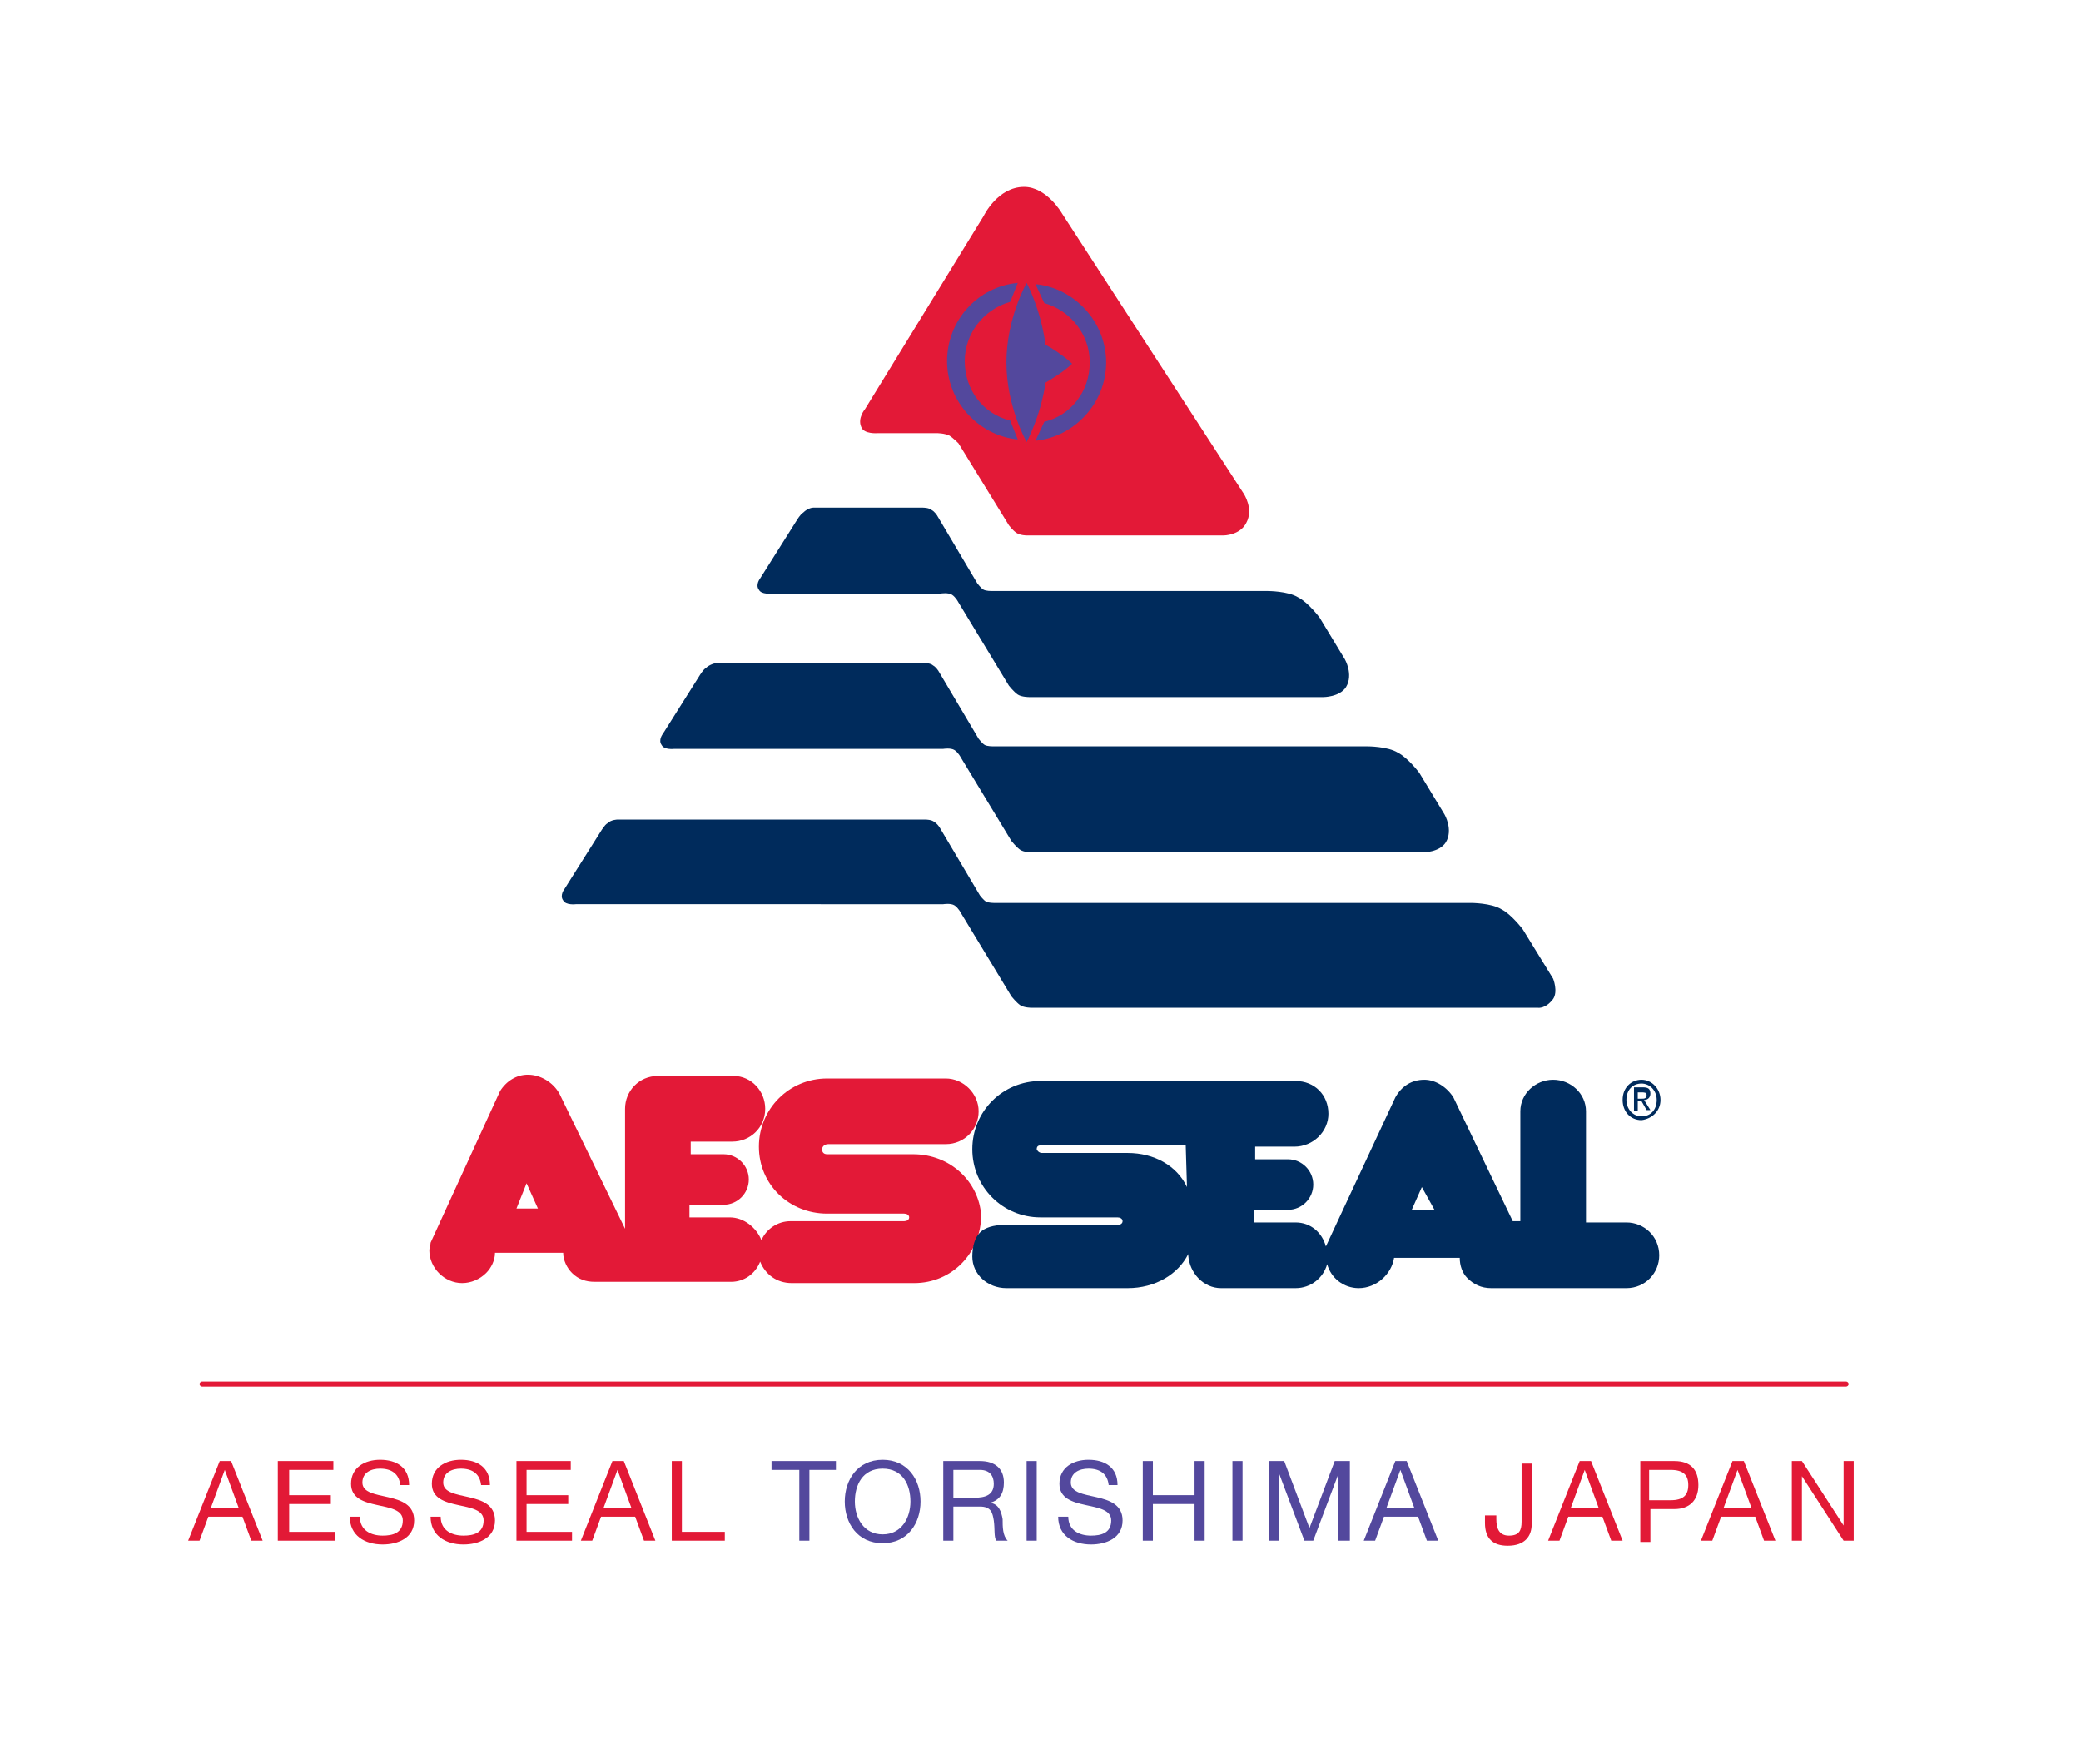
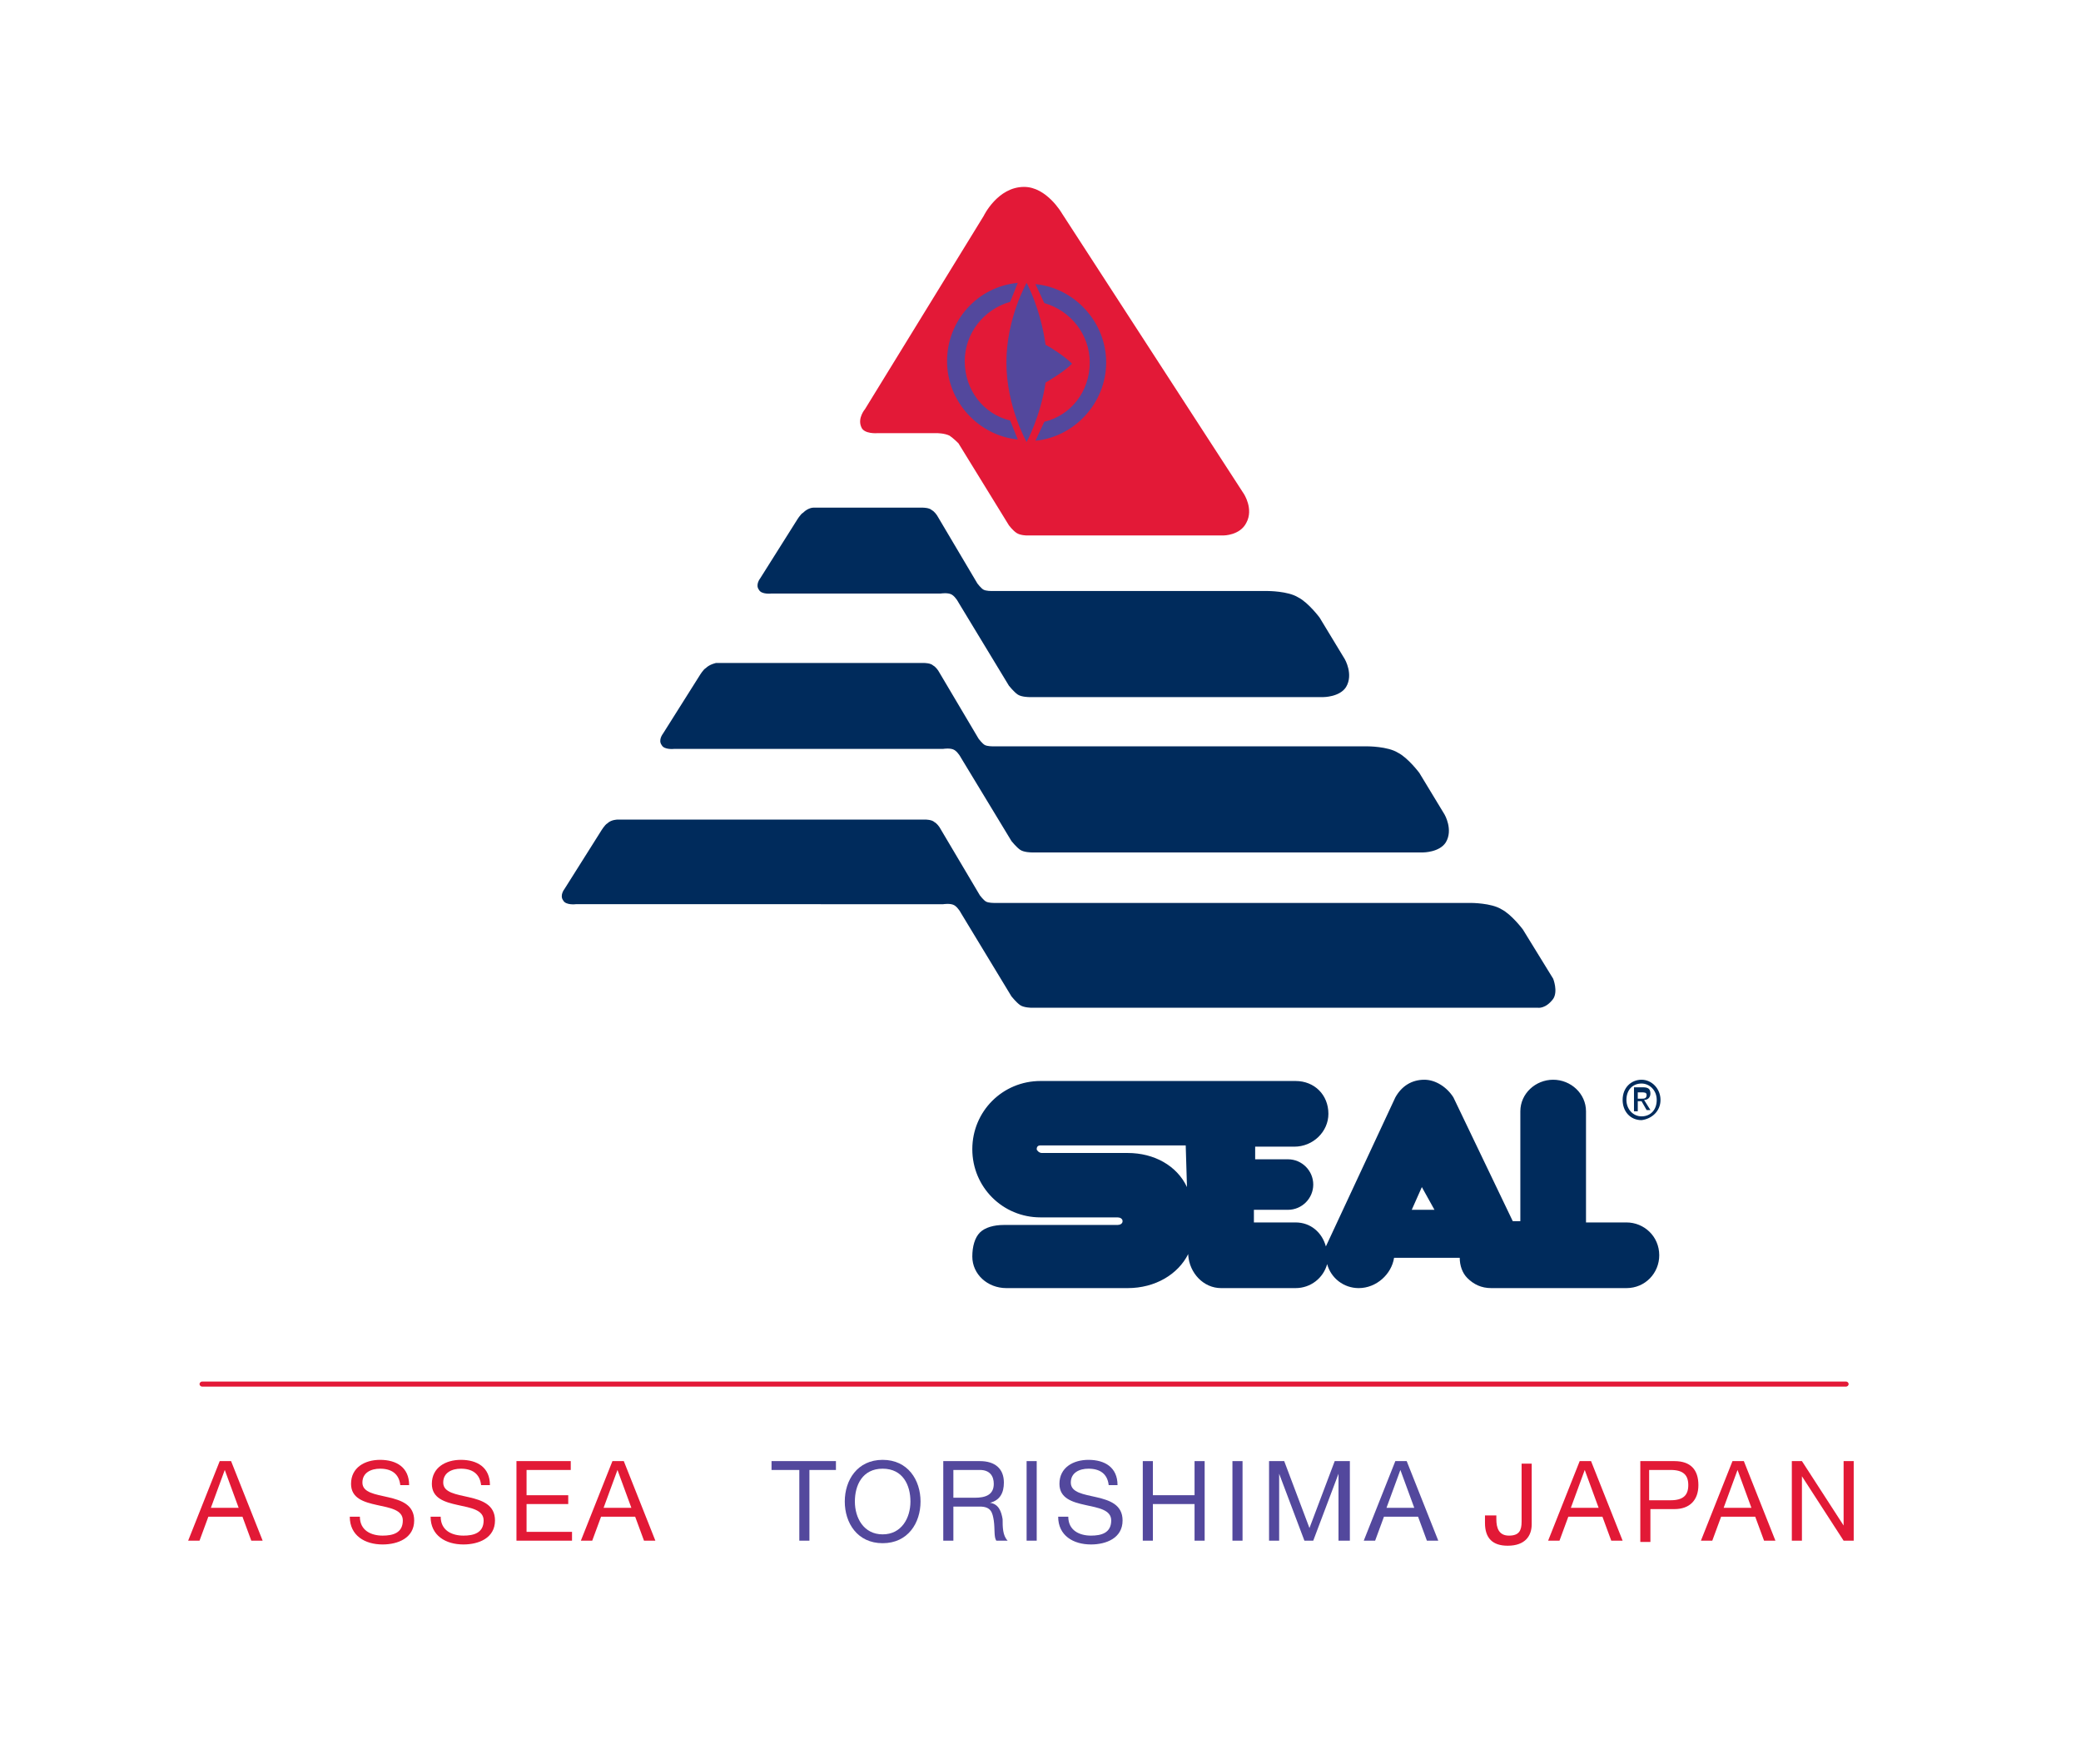
<svg xmlns="http://www.w3.org/2000/svg" version="1.1" id="Layer_1" x="0px" y="0px" viewBox="0 0 164.8 139.7" style="enable-background:new 0 0 164.8 139.7;" xml:space="preserve">
  <style type="text/css">
	.st0{fill:#E31937;}
	.st1{fill:#002B5C;}
	.st2{fill-rule:evenodd;clip-rule:evenodd;fill:#002B5C;}
	.st3{fill:#E21936;}
	.st4{fill:#53489D;}
</style>
  <path class="st0" d="M146.2,109.4H16c-0.1,0-0.2,0.1-0.2,0.2s0.1,0.2,0.2,0.2h130.2c0.1,0,0.2-0.1,0.2-0.2S146.3,109.4,146.2,109.4z  " />
-   <path class="st0" d="M72.3,91.4h-6.8c-0.3,0-0.4-0.2-0.4-0.4c0-0.1,0.1-0.4,0.5-0.4h9.3c1.5,0,2.6-1.2,2.6-2.6  c0-1.4-1.2-2.6-2.6-2.6h-9.4c-3,0-5.4,2.4-5.4,5.4c0,3,2.4,5.3,5.4,5.3h6.1c0.2,0,0.4,0.1,0.4,0.3c0,0.2-0.2,0.3-0.4,0.3h-9  c-1,0-1.9,0.6-2.3,1.5c-0.4-1-1.4-1.8-2.5-1.8h-3.2v-1h2.7c1.1,0,2-0.9,2-2c0-1.1-0.9-2-2-2h-2.6v-1l3.3,0c1.4,0,2.6-1.1,2.6-2.6  c0-1.4-1.1-2.6-2.5-2.6h-6c-1.5,0-2.6,1.2-2.6,2.6v9.5l-5.2-10.7c-0.5-0.9-1.5-1.5-2.5-1.5c-0.9,0-1.7,0.5-2.2,1.3l-5.5,12  c0,0.2-0.1,0.4-0.1,0.6c0,1.4,1.2,2.6,2.6,2.6c0.7,0,1.4-0.3,1.9-0.8c0.4-0.4,0.7-1,0.7-1.6h5.4c0,0.6,0.3,1.2,0.7,1.6  c0.5,0.5,1.1,0.7,1.8,0.7h10.8c1,0,1.9-0.6,2.3-1.6h0c0.4,1,1.3,1.7,2.5,1.7h9.7c3,0,5.3-2.4,5.3-5.4C77.5,93.6,75.3,91.4,72.3,91.4  z M42.6,95.7l-1.7,0l0.8-2L42.6,95.7z" />
  <path class="st1" d="M128.8,96.8h-3.2V88c0-1.4-1.2-2.5-2.6-2.5c-1.4,0-2.6,1.1-2.6,2.5l0,8.7l-0.6,0l-4.7-9.8  c-0.5-0.8-1.4-1.4-2.3-1.4c-1,0-1.8,0.5-2.3,1.4L105,98.7c-0.3-1.1-1.2-1.9-2.4-1.9l-3.3,0v-1h2.7c1.1,0,2-0.9,2-2c0-1.1-0.9-2-2-2  h-2.6v-1l3.1,0c1.5,0,2.7-1.2,2.7-2.6c0-1.5-1.1-2.6-2.6-2.6H82.4c-3,0-5.4,2.4-5.4,5.4c0,3,2.4,5.4,5.4,5.4c0,0,0,0,0,0l6.1,0  c0.2,0,0.4,0.1,0.4,0.3c0,0.2-0.2,0.3-0.4,0.3h-9c-0.8,0-1.5,0.2-1.9,0.6C77.2,98,77,98.7,77,99.5c0,1.4,1.2,2.5,2.7,2.5h9.6  c2.2,0,4-1.1,4.8-2.7c0,0,0,0,0,0l0,0.1c0.1,1.4,1.2,2.6,2.6,2.6h5.9c1.2,0,2.2-0.8,2.5-1.9c0.3,1.1,1.3,1.9,2.5,1.9  c1.4,0,2.6-1.1,2.8-2.4l5.2,0l0,0c0,0.6,0.2,1.2,0.6,1.6c0.5,0.5,1.1,0.8,1.9,0.8h10.7c1.5,0,2.6-1.2,2.6-2.6  C131.4,97.9,130.2,96.8,128.8,96.8z M113.6,95.8l-1.8,0l0.8-1.8L113.6,95.8z M94,94c-0.8-1.7-2.6-2.7-4.7-2.7h-6.8  c-0.2,0-0.4-0.2-0.4-0.3c0-0.2,0.1-0.3,0.3-0.3l11.5,0L94,94z" />
  <path class="st2" d="M129.7,87.2h0.3l0.4,0.7h0.3l-0.5-0.8c0.3,0,0.5-0.2,0.5-0.5c0-0.4-0.2-0.5-0.6-0.5h-0.7V88h0.3V87.2z   M129.7,87v-0.5h0.3c0.2,0,0.4,0,0.4,0.2c0,0.3-0.2,0.3-0.4,0.3H129.7z M131.5,87.1c0-0.9-0.7-1.6-1.5-1.6c-0.8,0-1.5,0.6-1.5,1.6  c0,0.9,0.6,1.6,1.5,1.6C130.8,88.6,131.5,88,131.5,87.1z M131.2,87.1c0,0.8-0.5,1.3-1.2,1.3c-0.7,0-1.2-0.6-1.2-1.3  c0-0.8,0.5-1.3,1.2-1.3C130.6,85.8,131.2,86.3,131.2,87.1z" />
  <path class="st1" d="M64.4,40.2l8.7,0c0,0,0.5,0,0.7,0.2c0.2,0.1,0.4,0.4,0.4,0.4l3.2,5.4c0,0,0.3,0.4,0.5,0.5  c0.2,0.1,0.6,0.1,0.6,0.1h21.9c0,0,1.6,0,2.4,0.5c0.8,0.4,1.7,1.6,1.7,1.6l2,3.3c0,0,0.7,1.2,0.1,2.2c-0.5,0.8-1.8,0.8-1.8,0.8H81.5  c0,0-0.6,0-0.9-0.2c-0.3-0.2-0.7-0.7-0.7-0.7l-4-6.6c0,0-0.2-0.4-0.5-0.6c-0.3-0.2-0.9-0.1-0.9-0.1H61.1c0,0-0.8,0.1-1-0.3  c-0.3-0.4,0.1-0.9,0.1-0.9l2.9-4.6c0,0,0.3-0.5,0.5-0.6C64,40.2,64.4,40.2,64.4,40.2z" />
  <path class="st0" d="M81.1,14.8c1.8,0,3,2.1,3,2.1l14.4,22.2c0,0,0.8,1.2,0.2,2.3c-0.5,1-1.8,1-1.8,1H81.3c0,0-0.5,0-0.8-0.2  c-0.3-0.2-0.6-0.6-0.6-0.6l-4-6.5c0,0-0.4-0.4-0.7-0.6c-0.4-0.2-1-0.2-1-0.2h-4.7c0,0-1.1,0.1-1.3-0.5c-0.3-0.7,0.3-1.4,0.3-1.4  l9.4-15.3C77.9,17.1,79,14.8,81.1,14.8z" />
  <path class="st1" d="M56.7,52.5h16.5c0,0,0.5,0,0.7,0.2c0.2,0.1,0.4,0.4,0.4,0.4l3.2,5.4c0,0,0.3,0.4,0.5,0.5  c0.2,0.1,0.6,0.1,0.6,0.1h29.7c0,0,1.6,0,2.4,0.5c0.8,0.4,1.7,1.6,1.7,1.6l2,3.3c0,0,0.7,1.2,0.1,2.2c-0.5,0.8-1.8,0.8-1.8,0.8H81.7  c0,0-0.6,0-0.9-0.2c-0.3-0.2-0.7-0.7-0.7-0.7l-4-6.6c0,0-0.2-0.4-0.5-0.6c-0.3-0.2-0.9-0.1-0.9-0.1H53.4c0,0-0.8,0.1-1-0.3  c-0.3-0.4,0.1-0.9,0.1-0.9l2.9-4.6c0,0,0.3-0.5,0.5-0.6C56.2,52.6,56.7,52.5,56.7,52.5z" />
  <path class="st3" d="M17.4,115.7h0.9l2.5,6.3h-0.9l-0.7-1.9h-2.7l-0.7,1.9h-0.9L17.4,115.7z M18.9,119.4l-1.1-3h0l-1.1,3H18.9z" />
-   <path class="st3" d="M22,115.7h4.4v0.7h-3.5v2h3.3v0.7h-3.3v2.2h3.6v0.7H22V115.7z" />
  <path class="st3" d="M31.7,117.6c-0.1-0.9-0.7-1.3-1.6-1.3c-0.7,0-1.4,0.3-1.4,1.1c0,1.6,4.1,0.5,4.1,3c0,1.4-1.3,1.9-2.5,1.9  c-1.4,0-2.6-0.7-2.6-2.2h0.8c0,1.1,0.9,1.5,1.8,1.5c0.8,0,1.6-0.2,1.6-1.2c0-1.7-4.1-0.6-4.1-2.9c0-1.3,1.1-1.9,2.3-1.9  c1.3,0,2.3,0.6,2.3,2H31.7z" />
  <path class="st3" d="M38.1,117.6c-0.1-0.9-0.7-1.3-1.6-1.3c-0.7,0-1.4,0.3-1.4,1.1c0,1.6,4.1,0.5,4.1,3c0,1.4-1.3,1.9-2.5,1.9  c-1.4,0-2.6-0.7-2.6-2.2h0.8c0,1.1,0.9,1.5,1.8,1.5c0.8,0,1.6-0.2,1.6-1.2c0-1.7-4.1-0.6-4.1-2.9c0-1.3,1.1-1.9,2.3-1.9  c1.3,0,2.3,0.6,2.3,2H38.1z" />
  <path class="st3" d="M40.8,115.7h4.4v0.7h-3.5v2h3.3v0.7h-3.3v2.2h3.6v0.7h-4.4V115.7z" />
  <path class="st3" d="M48.5,115.7h0.9l2.5,6.3H51l-0.7-1.9h-2.7l-0.7,1.9H46L48.5,115.7z M50,119.4l-1.1-3h0l-1.1,3H50z" />
-   <path class="st3" d="M53.2,115.7H54v5.6h3.4v0.7h-4.2V115.7z" />
  <path class="st4" d="M63.2,116.4h-2.1v-0.7h5.1v0.7h-2.1v5.6h-0.8V116.4z" />
  <path class="st4" d="M69.9,115.6c2,0,3,1.6,3,3.3c0,1.7-1,3.3-3,3.3s-3-1.6-3-3.3C66.9,117.2,67.9,115.6,69.9,115.6z M69.9,121.5  c1.5,0,2.2-1.3,2.2-2.6c0-1.3-0.6-2.6-2.2-2.6s-2.2,1.3-2.2,2.6C67.7,120.2,68.4,121.5,69.9,121.5z" />
  <path class="st4" d="M74.6,115.7h3c1.2,0,1.9,0.6,1.9,1.7c0,0.8-0.3,1.4-1.1,1.6v0c0.7,0.1,0.9,0.7,1,1.3c0,0.6,0,1.3,0.4,1.7h-0.9  c-0.2-0.3-0.1-0.9-0.2-1.6c-0.1-0.6-0.2-1.1-1.1-1.1h-2.1v2.7h-0.8V115.7z M77.2,118.6c0.8,0,1.5-0.2,1.5-1.1c0-0.6-0.3-1.1-1.1-1.1  h-2.1v2.2H77.2z" />
  <path class="st4" d="M81.3,115.7h0.8v6.3h-0.8V115.7z" />
  <path class="st4" d="M87.8,117.6c-0.1-0.9-0.7-1.3-1.6-1.3c-0.7,0-1.4,0.3-1.4,1.1c0,1.6,4.1,0.5,4.1,3c0,1.4-1.3,1.9-2.5,1.9  c-1.4,0-2.6-0.7-2.6-2.2h0.8c0,1.1,0.9,1.5,1.8,1.5c0.8,0,1.6-0.2,1.6-1.2c0-1.7-4.1-0.6-4.1-2.9c0-1.3,1.1-1.9,2.3-1.9  c1.3,0,2.3,0.6,2.3,2H87.8z" />
  <path class="st4" d="M90.5,115.7h0.8v2.7h3.3v-2.7h0.8v6.3h-0.8v-2.9h-3.3v2.9h-0.8V115.7z" />
  <path class="st4" d="M97.6,115.7h0.8v6.3h-0.8V115.7z" />
  <path class="st4" d="M100.5,115.7h1.2l2,5.3l2-5.3h1.2v6.3H106v-5.3h0l-2,5.3h-0.7l-2-5.3h0v5.3h-0.8V115.7z" />
  <path class="st4" d="M110.5,115.7h0.9l2.5,6.3H113l-0.7-1.9h-2.7l-0.7,1.9H108L110.5,115.7z M112,119.4l-1.1-3h0l-1.1,3H112z" />
  <path class="st3" d="M117.7,120h0.8v0.3c0,0.7,0.2,1.3,1,1.3c0.8,0,1-0.4,1-1.1v-4.6h0.8v4.8c0,0.9-0.5,1.7-1.9,1.7  c-1.2,0-1.8-0.6-1.8-1.8V120z" />
  <path class="st3" d="M125.1,115.7h0.9l2.5,6.3h-0.9l-0.7-1.9h-2.7l-0.7,1.9h-0.9L125.1,115.7z M126.6,119.4l-1.1-3h0l-1.1,3H126.6z" />
  <path class="st3" d="M129.8,115.7h2.8c1.3,0,1.9,0.7,1.9,1.9c0,1.2-0.7,1.9-1.9,1.9h-1.9v2.6h-0.8V115.7z M130.6,118.8h1.7  c1,0,1.4-0.4,1.4-1.2c0-0.8-0.4-1.2-1.4-1.2h-1.7V118.8z" />
  <path class="st3" d="M137.2,115.7h0.9l2.5,6.3h-0.9l-0.7-1.9h-2.7l-0.7,1.9h-0.9L137.2,115.7z M138.7,119.4l-1.1-3h0l-1.1,3H138.7z" />
  <path class="st3" d="M141.8,115.7h0.9l3.3,5.1h0v-5.1h0.8v6.3H146l-3.3-5.1h0v5.1h-0.8V115.7z" />
  <path class="st4" d="M80.6,34.8c-3.1-0.3-5.6-3-5.6-6.2c0-3.2,2.4-5.9,5.6-6.2L80,23.9c-2.1,0.6-3.6,2.5-3.6,4.7  c0,2.3,1.5,4.2,3.6,4.7L80.6,34.8z M82,34.9c3.1-0.3,5.6-3,5.6-6.2c0-3.2-2.5-5.9-5.6-6.2l0.7,1.5c2.1,0.6,3.6,2.5,3.6,4.7  c0,2.3-1.5,4.2-3.6,4.7L82,34.9z M81.3,22.4c0,0-1.6,2.8-1.6,6.3c0,3.5,1.6,6.3,1.6,6.3s1.1-2,1.5-4.7c0.5-0.3,1.5-0.9,2.1-1.5  c-0.6-0.6-1.7-1.3-2.1-1.5C82.4,24.4,81.3,22.4,81.3,22.4z M84.9,28.6C84.9,28.6,84.9,28.6,84.9,28.6L84.9,28.6  C84.9,28.6,84.9,28.6,84.9,28.6z" />
  <path class="st1" d="M48.9,64.9h24.4c0,0,0.5,0,0.7,0.2c0.2,0.1,0.4,0.4,0.4,0.4l3.2,5.4c0,0,0.3,0.4,0.5,0.5  c0.2,0.1,0.6,0.1,0.6,0.1h37.8c0,0,1.6,0,2.4,0.5c0.8,0.4,1.7,1.6,1.7,1.6l2.4,3.9c0,0,0.4,1,0,1.6c-0.6,0.8-1.2,0.7-1.2,0.7H81.7  c0,0-0.6,0-0.9-0.2c-0.3-0.2-0.7-0.7-0.7-0.7l-4-6.6c0,0-0.2-0.4-0.5-0.6c-0.3-0.2-0.9-0.1-0.9-0.1H45.6c0,0-0.8,0.1-1-0.3  c-0.3-0.4,0.1-0.9,0.1-0.9l2.9-4.6c0,0,0.3-0.5,0.5-0.6C48.4,64.9,48.9,64.9,48.9,64.9z" />
</svg>